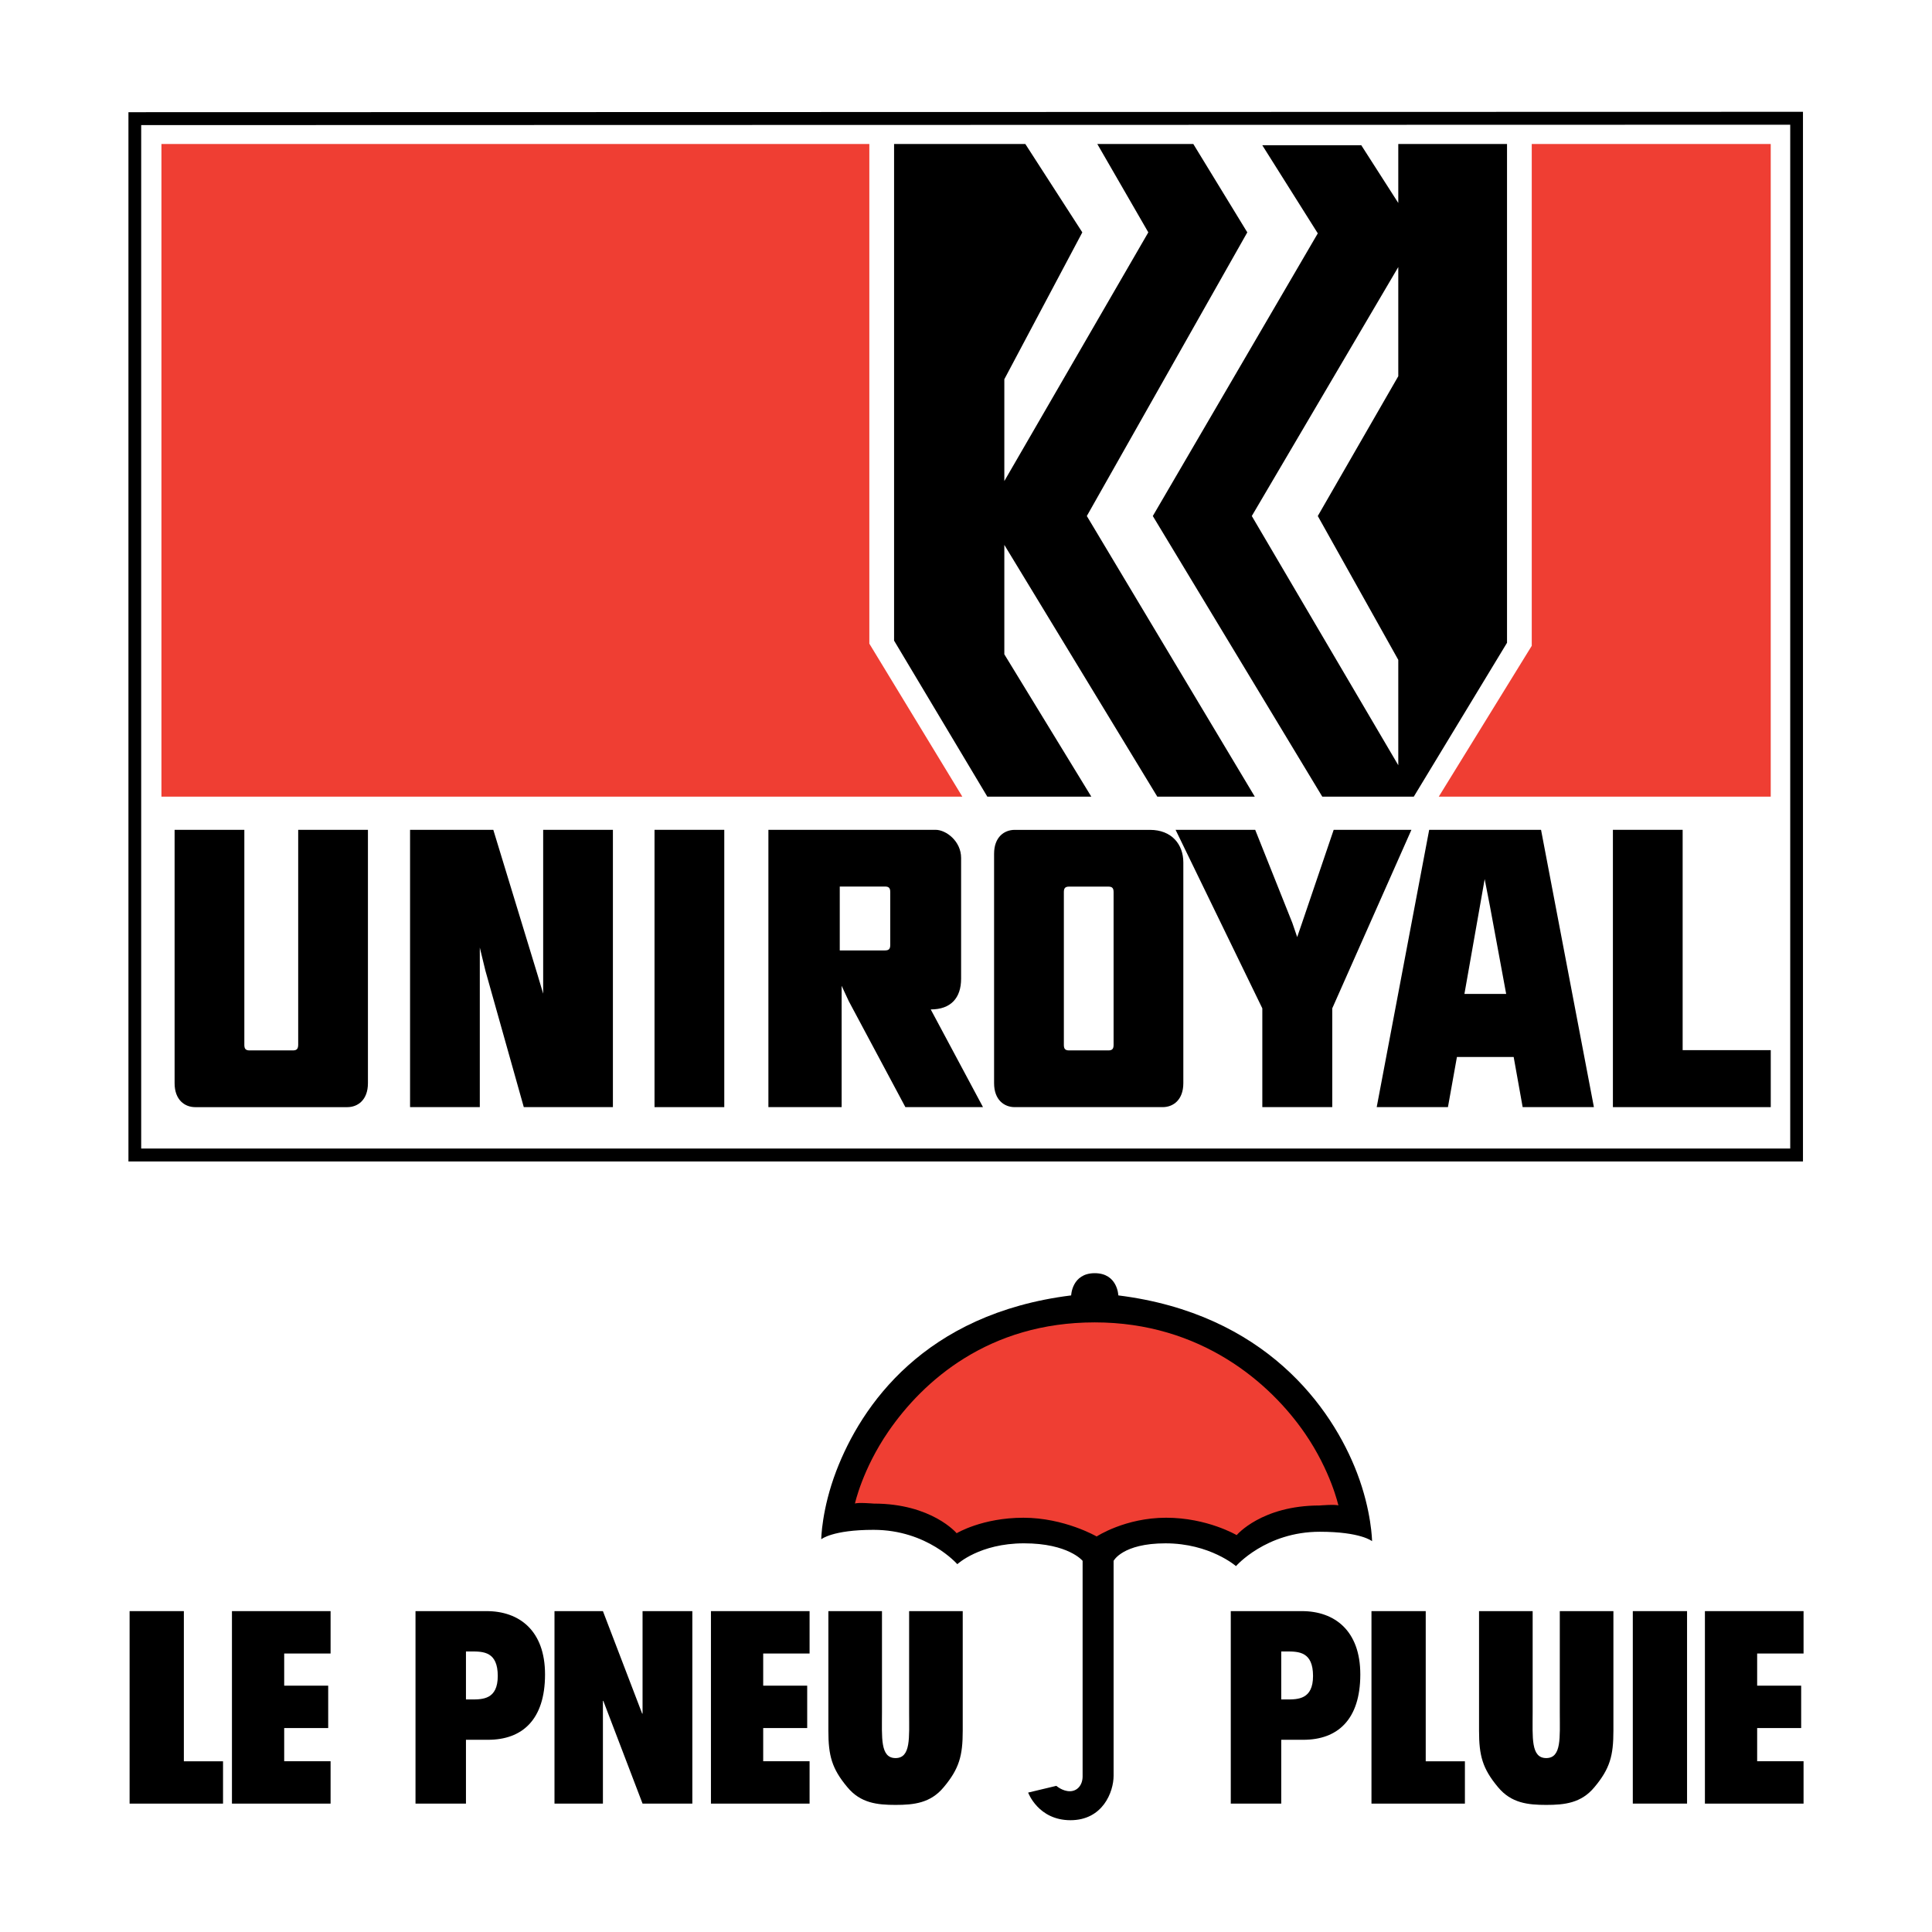
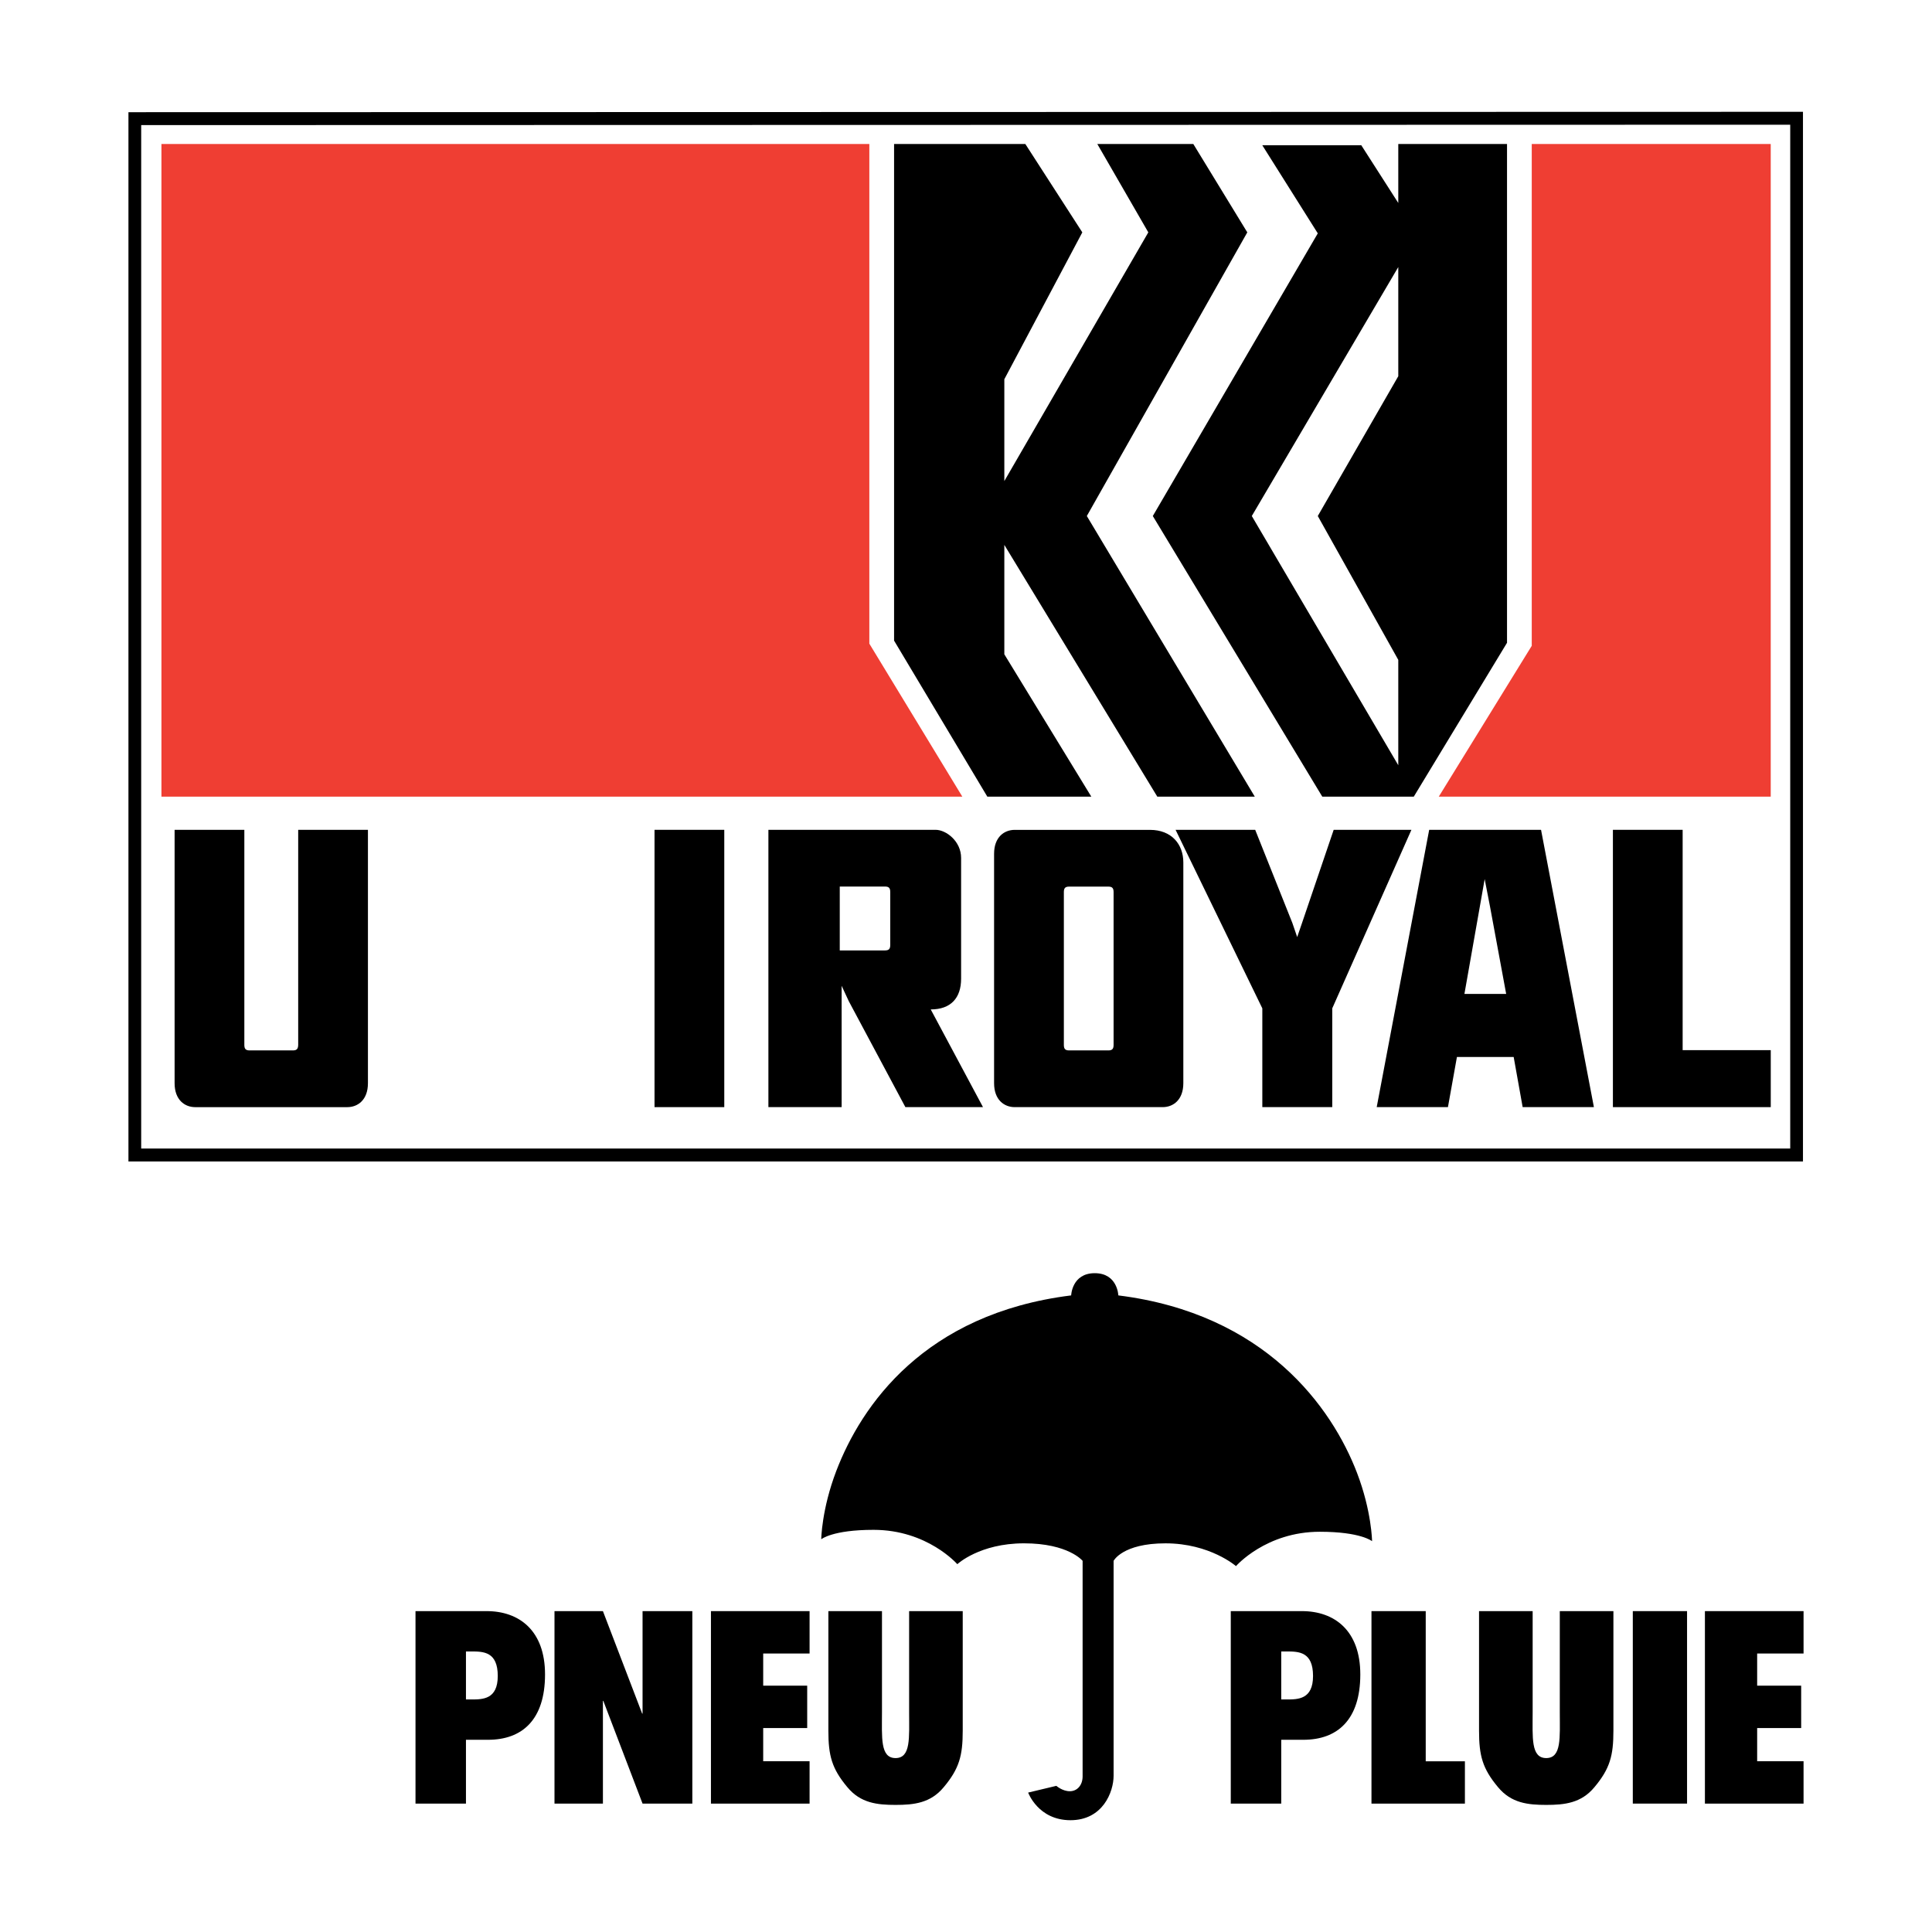
<svg xmlns="http://www.w3.org/2000/svg" version="1.0" id="Layer_1" x="0px" y="0px" width="192.756px" height="192.756px" viewBox="0 0 192.756 192.756" enable-background="new 0 0 192.756 192.756" xml:space="preserve">
  <g>
    <polygon fill-rule="evenodd" clip-rule="evenodd" fill="#FFFFFF" points="0,0 192.756,0 192.756,192.756 0,192.756 0,0  " />
    <polygon fill-rule="evenodd" clip-rule="evenodd" points="12.815,115.879 179.883,115.879 179.883,11.155 12.815,11.193    12.815,115.879  " />
-     <polygon fill-rule="evenodd" clip-rule="evenodd" points="18.343,175.725 22.252,175.725 22.252,179.947 12.93,179.947    12.93,160.742 18.343,160.742 18.343,175.725  " />
-     <polygon fill-rule="evenodd" clip-rule="evenodd" points="28.354,164.971 28.354,168.18 32.744,168.18 32.744,172.408    28.354,172.408 28.354,175.719 32.982,175.719 32.982,179.947 23.142,179.947 23.142,160.742 32.982,160.742 32.982,164.971    28.354,164.971  " />
    <path fill-rule="evenodd" clip-rule="evenodd" d="M41.455,160.742h7.1c3.218,0,5.823,1.91,5.823,6.316   c0,4.533-2.288,6.521-5.684,6.521h-2.205v6.367h-5.034V160.742L41.455,160.742z M46.489,169.555h0.53c1.139,0,2.643,0,2.643-2.344   c0-2.42-1.423-2.445-2.643-2.445h-0.53V169.555L46.489,169.555z" />
    <polygon fill-rule="evenodd" clip-rule="evenodd" points="55.322,160.742 60.153,160.742 64.068,170.965 64.108,170.965    64.108,160.742 69.074,160.742 69.074,179.947 64.108,179.947 60.194,169.699 60.153,169.699 60.153,179.947 55.322,179.947    55.322,160.742  " />
    <polygon fill-rule="evenodd" clip-rule="evenodd" points="76.144,164.971 76.144,168.18 80.534,168.18 80.534,172.408    76.144,172.408 76.144,175.719 80.772,175.719 80.772,179.947 70.931,179.947 70.931,160.742 80.772,160.742 80.772,164.971    76.144,164.971  " />
    <path fill-rule="evenodd" clip-rule="evenodd" d="M122.795,160.742h7.1c3.218,0,5.823,1.91,5.823,6.316   c0,4.533-2.287,6.521-5.684,6.521h-2.205v6.367h-5.034V160.742L122.795,160.742z M127.829,169.555h0.529   c1.141,0,2.644,0,2.644-2.344c0-2.42-1.423-2.445-2.644-2.445h-0.529V169.555L127.829,169.555z" />
    <polygon fill-rule="evenodd" clip-rule="evenodd" points="142.245,175.725 146.154,175.725 146.154,179.947 136.832,179.947    136.832,160.742 142.245,160.742 142.245,175.725  " />
    <polygon fill-rule="evenodd" clip-rule="evenodd" points="175.312,164.971 175.312,168.18 179.703,168.18 179.703,172.408    175.312,172.408 175.312,175.719 179.941,175.719 179.941,179.947 170.1,179.947 170.1,160.742 179.941,160.742 179.941,164.971    175.312,164.971  " />
    <path fill-rule="evenodd" clip-rule="evenodd" d="M89.348,180.076c1.831,0,3.49-0.18,4.801-1.76   c1.561-1.859,1.902-3.164,1.902-5.635v-11.939h-5.348v10.111c0,2.496,0.19,4.551-1.354,4.551c-1.544,0-1.354-2.055-1.354-4.551   v-10.111h-5.348v11.939c0,2.471,0.341,3.775,1.902,5.635C85.858,179.896,87.517,180.076,89.348,180.076L89.348,180.076z" />
    <path fill-rule="evenodd" clip-rule="evenodd" d="M154.267,180.076c1.832,0,3.49-0.18,4.802-1.76   c1.561-1.859,1.901-3.164,1.901-5.635v-11.939h-5.349v10.111c0,2.496,0.19,4.551-1.354,4.551c-1.544,0-1.354-2.055-1.354-4.551   v-10.111h-5.349v11.939c0,2.471,0.341,3.775,1.902,5.635C150.777,179.896,152.436,180.076,154.267,180.076L154.267,180.076z" />
    <polygon fill-rule="evenodd" clip-rule="evenodd" points="162.905,179.945 168.318,179.945 168.318,160.742 162.905,160.742    162.905,179.945  " />
    <path fill-rule="evenodd" clip-rule="evenodd" d="M111.104,155.725c0,0,0,19.828,0,21.441c0,1.611-1.075,4.436-4.302,4.436   c-3.226,0-4.223-2.756-4.223-2.756l2.812-0.672c0,0,0.604,0.537,1.344,0.537s1.277-0.605,1.277-1.479s0-21.508,0-21.508   s-1.411-1.746-5.848-1.746c-4.435,0-6.653,2.082-6.653,2.082s-2.979-3.428-8.356-3.428c-4.111,0-5.22,0.941-5.22,0.941   s0.036-2.982,1.498-6.807c2.503-6.549,8.798-15.699,23.437-17.523c0,0,0.067-2.217,2.353-2.217s2.353,2.217,2.353,2.217   c14.639,1.824,21.313,11.166,23.817,17.715c1.462,3.824,1.498,6.807,1.498,6.807s-1.108-0.941-5.22-0.941   c-5.377,0-8.356,3.428-8.356,3.428s-2.599-2.273-7.035-2.273C111.995,153.979,111.104,155.725,111.104,155.725L111.104,155.725z" />
-     <path fill-rule="evenodd" clip-rule="evenodd" fill="#EF3E33" d="M109.413,153.295c0,0,2.834-1.871,6.934-1.871   s7.035,1.736,7.035,1.736s2.486-2.957,8.267-2.957c0,0,1.613-0.135,1.882,0c0,0-0.745-3.42-3.334-7.189   c-3.485-5.072-10.408-11.08-20.974-11.08s-17.107,5.816-20.593,10.891c-2.589,3.77-3.334,7.188-3.334,7.188   c0.27-0.135,1.882,0,1.882,0c5.78,0,8.268,2.957,8.268,2.957s2.553-1.545,6.654-1.545   C106.198,151.424,109.413,153.295,109.413,153.295L109.413,153.295z" />
    <polygon fill-rule="evenodd" clip-rule="evenodd" fill="#FFFFFF" points="178.611,12.443 178.611,114.59 14.087,114.59    14.087,12.482 178.611,12.443  " />
    <polygon fill-rule="evenodd" clip-rule="evenodd" fill="#EF3E33" points="96.012,79.483 16.107,79.483 16.107,14.367    86.734,14.367 86.734,64.218 96.012,79.483  " />
    <polygon fill-rule="evenodd" clip-rule="evenodd" points="102.297,14.367 89.202,14.367 89.202,63.915 98.506,79.483    108.881,79.483 100.202,65.279 100.202,54.364 115.465,79.483 125.191,79.483 108.433,51.483 124.443,23.183 119.057,14.367    109.479,14.367 114.567,23.183 100.202,47.996 100.202,37.838 107.983,23.183 102.297,14.367  " />
    <polygon fill-rule="evenodd" clip-rule="evenodd" points="115.016,51.483 131.476,23.283 125.939,14.49 135.815,14.49    139.507,20.251 139.507,14.367 150.356,14.367 150.356,64.13 141.053,79.483 131.925,79.483 115.016,51.483  " />
    <polygon fill-rule="evenodd" clip-rule="evenodd" fill="#FFFFFF" points="139.507,26.644 139.507,37.535 131.476,51.483    139.507,65.835 139.507,76.347 124.892,51.483 139.507,26.644  " />
    <polygon fill-rule="evenodd" clip-rule="evenodd" fill="#EF3E33" points="176.666,14.367 152.823,14.367 152.823,64.433    143.546,79.483 176.666,79.483 176.666,14.367  " />
    <polygon fill-rule="evenodd" clip-rule="evenodd" points="72.261,110.459 72.261,82.791 65.302,82.791 65.302,110.459    72.261,110.459  " />
    <path fill-rule="evenodd" clip-rule="evenodd" d="M29.751,104.225V82.791h6.958v25.28c0,1.668-1.01,2.389-2.057,2.389H19.477   c-1.047,0-2.057-0.721-2.057-2.389v-25.28h6.958v21.452c0,0.379,0.112,0.557,0.524,0.557h4.321   C29.596,104.799,29.751,104.66,29.751,104.225L29.751,104.225z" />
-     <polygon fill-rule="evenodd" clip-rule="evenodd" points="53.631,97.257 54.192,99.139 54.192,82.791 61.15,82.791 61.15,110.459    52.259,110.459 48.431,96.852 47.87,94.54 47.87,110.459 40.912,110.459 40.912,82.791 49.217,82.791 53.631,97.257  " />
    <path fill-rule="evenodd" clip-rule="evenodd" d="M114.731,82.796c2.158,0,3.33,1.434,3.33,3.247v22.027   c0,1.668-1.011,2.389-2.058,2.389h-14.765c-1.047,0-2.058-0.721-2.058-2.389V85.184c0-1.667,1.011-2.388,2.058-2.388H114.731   L114.731,82.796z M106.664,88.457c-0.411,0-0.523,0.177-0.523,0.556v15.23c0,0.379,0.112,0.557,0.523,0.557h3.916   c0.411,0,0.523-0.178,0.523-0.557v-15.23c0-0.379-0.112-0.556-0.523-0.556H106.664L106.664,88.457z" />
    <polygon fill-rule="evenodd" clip-rule="evenodd" points="176.669,110.459 176.669,104.773 167.878,104.773 167.878,82.791    160.92,82.791 160.92,110.459 176.669,110.459  " />
    <path fill-rule="evenodd" clip-rule="evenodd" d="M92.86,100.711c1.995,0,3.03-1.131,3.03-3.068V85.595   c0-1.667-1.496-2.804-2.543-2.804H76.663v27.667h7.307V98.355l0.711,1.529l5.648,10.572h7.743L92.86,100.711L92.86,100.711z" />
    <path fill-rule="evenodd" clip-rule="evenodd" fill="#FFFFFF" d="M83.783,94.824h4.514c0.412,0,0.523-0.177,0.523-0.556v-5.262   c0-0.379-0.112-0.556-0.523-0.556h-4.514V94.824L83.783,94.824z" />
    <polygon fill-rule="evenodd" clip-rule="evenodd" points="132.919,110.459 132.919,100.604 140.818,82.791 133.062,82.791    129.907,92.076 129.421,93.492 128.936,92.076 125.231,82.791 117.288,82.791 125.942,100.604 125.942,110.459 132.919,110.459     " />
    <path fill-rule="evenodd" clip-rule="evenodd" d="M153.75,82.791l5.274,27.668h-7.108l-0.897-5.004h-5.661l-0.897,5.004h-7.107   l5.236-27.668H153.75L153.75,82.791z M148.126,87.705l-0.486,2.766l-1.534,8.693h4.165l-1.608-8.693L148.126,87.705L148.126,87.705   z" />
  </g>
</svg>